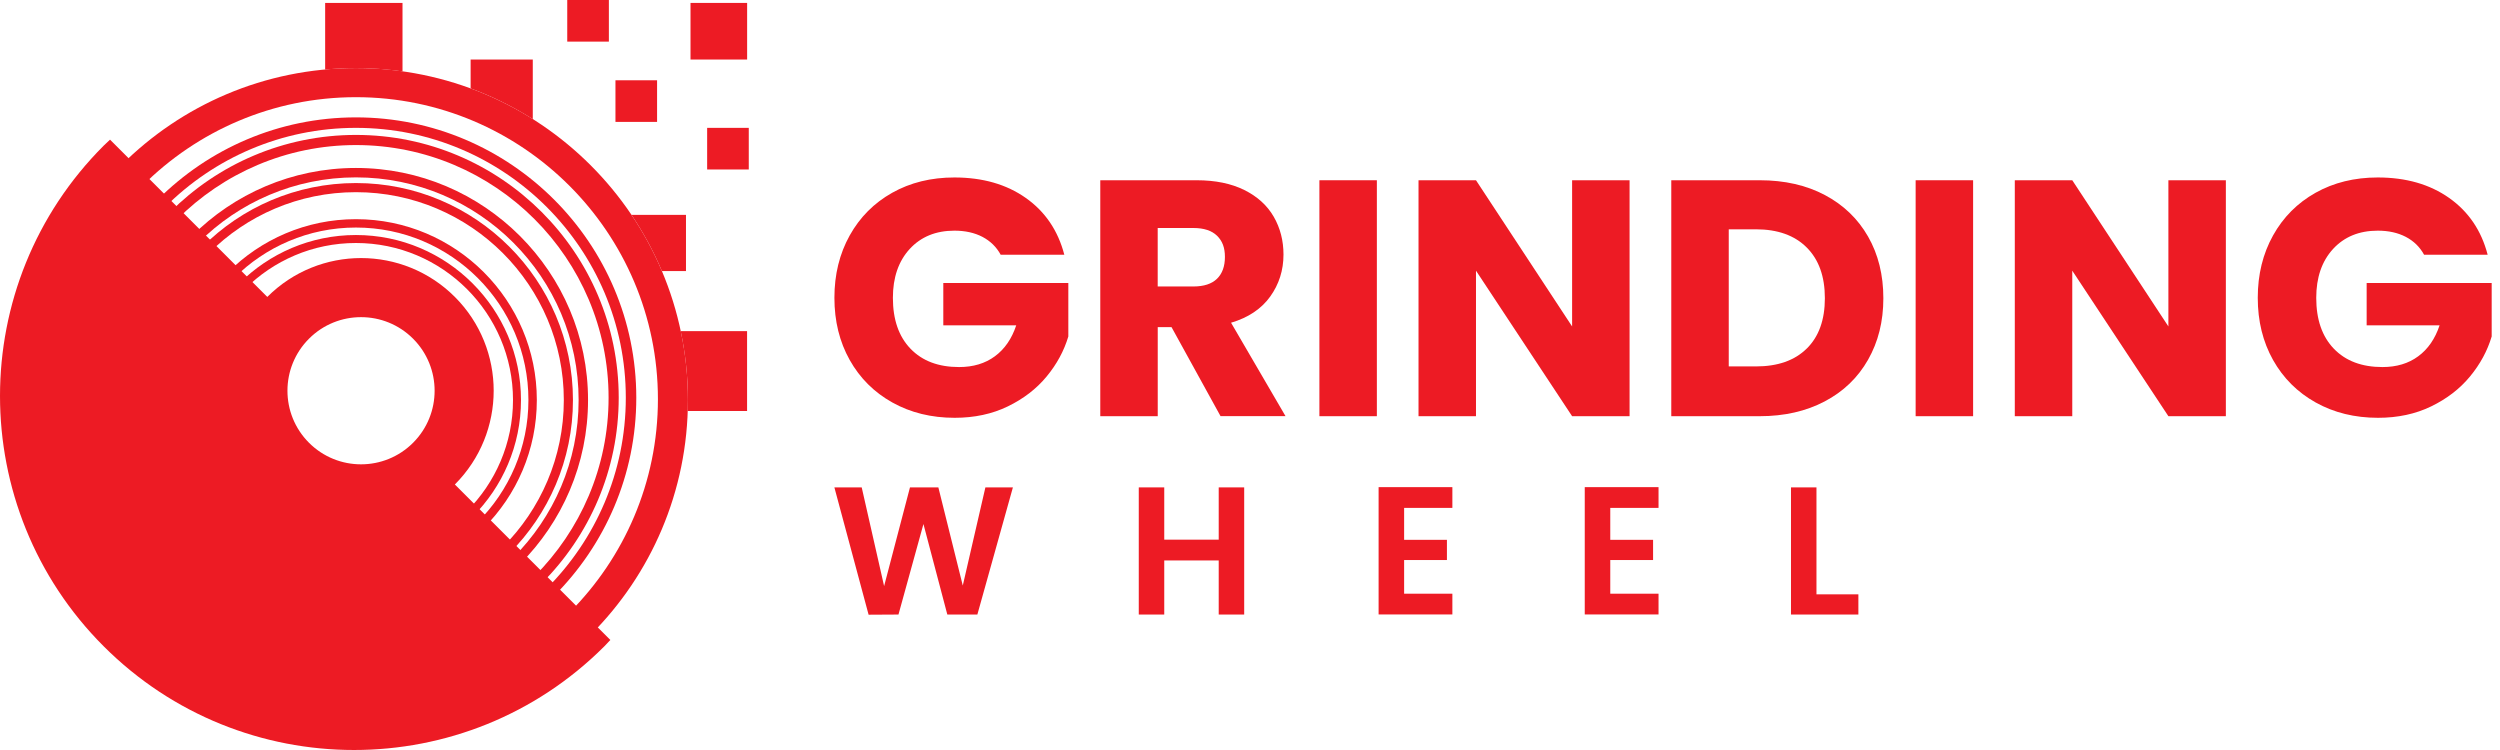
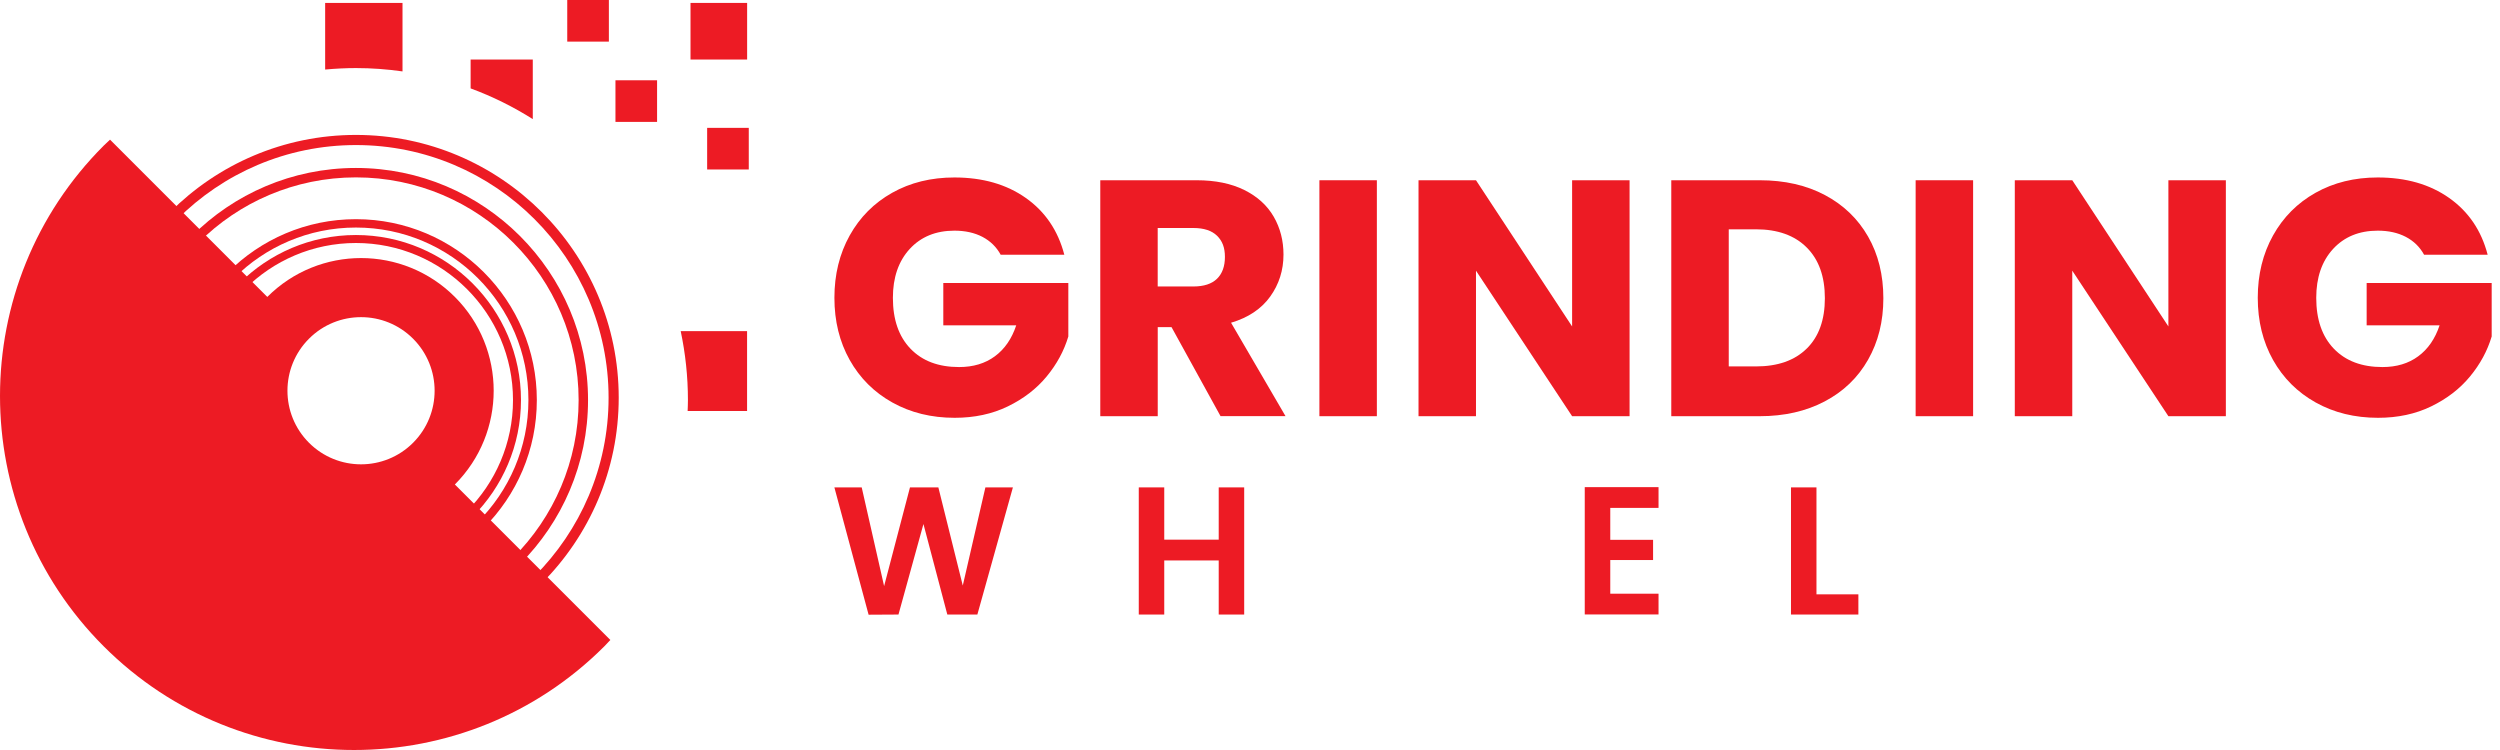
<svg xmlns="http://www.w3.org/2000/svg" width="250" height="75" viewBox="0 0 250 75" fill="none">
  <g clip-path="url(#clip0_525_236)">
    <path d="M35.594 21.917C25.622 21.917 17.505 30.03 17.505 40.006C17.505 49.982 25.618 58.095 35.594 58.095C45.57 58.095 53.683 49.982 53.683 40.006C53.683 30.03 45.57 21.917 35.594 21.917ZM35.594 57.25C26.083 57.25 18.346 49.513 18.346 40.002C18.346 30.491 26.083 22.754 35.594 22.754C45.105 22.754 52.842 30.491 52.842 40.002C52.842 49.513 45.105 57.25 35.594 57.25Z" fill="#ED1B24" />
    <path d="M35.594 23.502C26.492 23.502 19.09 30.904 19.09 40.006C19.09 49.107 26.492 56.51 35.594 56.51C44.695 56.51 52.098 49.107 52.098 40.006C52.098 30.904 44.695 23.502 35.594 23.502ZM35.594 55.712C26.932 55.712 19.888 48.668 19.888 40.006C19.888 31.344 26.936 24.3 35.594 24.3C44.252 24.3 51.3 31.344 51.3 40.006C51.3 48.668 44.256 55.712 35.594 55.712Z" fill="#ED1B24" />
    <path d="M35.594 16.796C22.796 16.796 12.384 27.207 12.384 40.006C12.384 52.805 22.796 63.216 35.594 63.216C48.393 63.216 58.804 52.805 58.804 40.006C58.804 27.207 48.393 16.796 35.594 16.796ZM35.594 62.274C23.316 62.274 13.327 52.285 13.327 40.006C13.327 27.727 23.316 17.738 35.594 17.738C47.873 17.738 57.862 27.727 57.862 40.006C57.862 52.285 47.873 62.274 35.594 62.274Z" fill="#ED1B24" />
-     <path d="M35.593 18.305C23.627 18.305 13.892 28.04 13.892 40.006C13.892 51.972 23.627 61.708 35.593 61.708C47.56 61.708 57.295 51.972 57.295 40.006C57.295 28.04 47.56 18.305 35.593 18.305ZM35.593 60.795C24.13 60.795 14.805 51.469 14.805 40.006C14.805 28.543 24.13 19.217 35.593 19.217C47.057 19.217 56.382 28.543 56.382 40.006C56.382 51.469 47.057 60.795 35.593 60.795Z" fill="#ED1B24" />
    <path d="M35.594 13.492C21.105 13.492 9.317 25.281 9.317 39.769C9.317 54.258 21.105 66.047 35.594 66.047C50.083 66.047 61.872 54.258 61.872 39.769C61.872 25.281 50.083 13.492 35.594 13.492ZM35.594 65.033C21.663 65.033 10.331 53.7 10.331 39.769C10.331 25.838 21.663 14.506 35.594 14.506C49.525 14.506 60.858 25.838 60.858 39.769C60.858 53.7 49.525 65.033 35.594 65.033Z" fill="#ED1B24" />
-     <path d="M35.594 11.738C20.138 11.738 7.559 24.313 7.559 39.773C7.559 55.234 20.134 67.809 35.594 67.809C51.055 67.809 63.629 55.234 63.629 39.773C63.629 24.313 51.05 11.738 35.594 11.738ZM35.594 66.757C20.712 66.757 8.607 54.651 8.607 39.769C8.607 24.888 20.712 12.786 35.594 12.786C50.476 12.786 62.581 24.892 62.581 39.773C62.581 54.655 50.476 66.761 35.594 66.761V66.757Z" fill="#ED1B24" />
-     <path d="M35.594 9.718C52.246 9.718 65.792 23.265 65.792 39.917C65.792 56.569 52.246 70.116 35.594 70.116C18.942 70.116 5.395 56.565 5.395 39.913C5.395 23.261 18.942 9.718 35.594 9.718ZM35.594 6.807C17.26 6.807 2.395 21.672 2.395 40.006C2.395 58.34 17.26 73.204 35.594 73.204C53.928 73.204 68.792 58.34 68.792 40.006C68.792 21.672 53.928 6.807 35.594 6.807Z" fill="#ED1B24" />
    <path d="M26.73 29.692L11.003 13.965C10.791 14.163 10.576 14.358 10.369 14.565C-3.456 28.39 -3.456 50.806 10.369 64.631C24.194 78.456 46.61 78.456 60.435 64.631C60.642 64.424 60.837 64.209 61.035 63.997L45.486 48.448C50.662 43.268 50.662 34.872 45.486 29.692C40.306 24.511 31.91 24.511 26.73 29.692ZM41.307 44.278C38.434 47.151 33.773 47.151 30.9 44.278C28.027 41.404 28.027 36.744 30.9 33.87C33.773 30.997 38.434 30.997 41.307 33.87C44.18 36.744 44.18 41.404 41.307 44.278Z" fill="#ED1B24" />
    <path d="M65.708 8.028H61.546V12.19H65.708V8.028Z" fill="#ED1B24" />
    <path d="M74.713 0.292H69.051V5.953H74.713V0.292Z" fill="#ED1B24" />
    <path d="M60.887 0H56.725V4.162H60.887V0Z" fill="#ED1B24" />
    <path d="M74.877 12.786H70.715V16.948H74.877V12.786Z" fill="#ED1B24" />
    <path d="M35.595 6.807C37.175 6.807 38.73 6.925 40.251 7.141V0.292H32.515V6.955C33.529 6.862 34.556 6.807 35.595 6.807Z" fill="#ED1B24" />
    <path d="M53.278 11.911V5.954H47.062V8.84C49.255 9.647 51.334 10.682 53.278 11.911Z" fill="#ED1B24" />
-     <path d="M66.194 27.106H68.598V21.49H63.152C64.335 23.252 65.357 25.128 66.19 27.106H66.194Z" fill="#ED1B24" />
    <path d="M68.07 33.11C68.539 35.337 68.793 37.639 68.793 40.006C68.793 40.373 68.776 40.737 68.763 41.1H74.708V33.11H68.066H68.07Z" fill="#ED1B24" />
    <path d="M100.077 25.487C99.65 24.701 99.041 24.106 98.247 23.687C97.453 23.273 96.515 23.066 95.441 23.066C93.582 23.066 92.091 23.679 90.971 24.896C89.851 26.117 89.289 27.748 89.289 29.785C89.289 31.956 89.877 33.655 91.055 34.876C92.23 36.097 93.848 36.706 95.91 36.706C97.322 36.706 98.517 36.347 99.489 35.628C100.465 34.91 101.175 33.879 101.623 32.535H94.33V28.302H106.833V33.647C106.406 35.079 105.684 36.414 104.665 37.648C103.647 38.882 102.35 39.879 100.782 40.639C99.215 41.4 97.444 41.78 95.471 41.78C93.139 41.78 91.064 41.269 89.239 40.251C87.413 39.233 85.989 37.813 84.971 36C83.953 34.183 83.441 32.113 83.441 29.78C83.441 27.448 83.953 25.373 84.971 23.544C85.989 21.718 87.409 20.294 89.222 19.276C91.034 18.258 93.109 17.747 95.441 17.747C98.264 17.747 100.647 18.431 102.582 19.796C104.522 21.165 105.802 23.058 106.432 25.475H100.081L100.077 25.487Z" fill="#ED1B24" />
    <path d="M122.057 41.62L117.152 32.713H115.774V41.62H110.028V18.025H119.674C121.533 18.025 123.118 18.351 124.432 19.001C125.742 19.652 126.722 20.544 127.373 21.672C128.023 22.804 128.349 24.063 128.349 25.454C128.349 27.021 127.905 28.424 127.022 29.654C126.135 30.887 124.833 31.762 123.105 32.273L128.552 41.615H122.066L122.057 41.62ZM115.77 28.648H119.332C120.384 28.648 121.174 28.39 121.702 27.875C122.23 27.359 122.492 26.632 122.492 25.69C122.492 24.748 122.23 24.089 121.702 23.573C121.174 23.058 120.384 22.8 119.332 22.8H115.77V28.648Z" fill="#ED1B24" />
    <path d="M137.686 18.025V41.62H131.94V18.025H137.686Z" fill="#ED1B24" />
    <path d="M162.958 41.62H157.211L147.599 27.068V41.62H141.852V18.025H147.599L157.211 32.645V18.025H162.958V41.62Z" fill="#ED1B24" />
    <path d="M182.487 19.504C184.346 20.489 185.787 21.875 186.806 23.654C187.824 25.432 188.335 27.49 188.335 29.823C188.335 32.155 187.824 34.179 186.806 35.975C185.787 37.766 184.342 39.156 182.47 40.141C180.599 41.125 178.431 41.62 175.968 41.62H167.128V18.025H175.968C178.456 18.025 180.628 18.52 182.487 19.504ZM180.67 34.863C181.879 33.676 182.487 31.994 182.487 29.823C182.487 27.651 181.883 25.956 180.67 24.748C179.462 23.54 177.768 22.931 175.596 22.931H172.875V36.642H175.596C177.768 36.642 179.462 36.051 180.67 34.859V34.863Z" fill="#ED1B24" />
    <path d="M197.311 18.025V41.62H191.564V18.025H197.311Z" fill="#ED1B24" />
    <path d="M222.586 41.62H216.839L207.227 27.068V41.62H201.48V18.025H207.227L216.839 32.645V18.025H222.586V41.62Z" fill="#ED1B24" />
    <path d="M242.416 25.487C241.989 24.701 241.381 24.106 240.582 23.687C239.788 23.273 238.85 23.066 237.776 23.066C235.917 23.066 234.426 23.679 233.306 24.896C232.186 26.117 231.624 27.748 231.624 29.785C231.624 31.956 232.212 33.655 233.39 34.876C234.565 36.097 236.188 36.706 238.245 36.706C239.657 36.706 240.852 36.347 241.824 35.628C242.8 34.91 243.51 33.879 243.958 32.535H236.665V28.302H249.168V33.647C248.741 35.079 248.019 36.414 247 37.648C245.982 38.882 244.685 39.879 243.117 40.639C241.55 41.4 239.779 41.78 237.806 41.78C235.474 41.78 233.399 41.269 231.574 40.251C229.748 39.233 228.324 37.813 227.306 36C226.288 34.183 225.776 32.113 225.776 29.78C225.776 27.448 226.288 25.373 227.306 23.544C228.324 21.718 229.744 20.294 231.557 19.276C233.374 18.258 235.444 17.747 237.776 17.747C240.599 17.747 242.982 18.431 244.917 19.796C246.857 21.165 248.137 23.058 248.766 25.475H242.416V25.487Z" fill="#ED1B24" />
    <path d="M101.29 48.74L97.736 61.454H94.732L92.344 52.403L89.847 61.454L86.86 61.471L83.438 48.74H86.171L88.411 58.61L90.997 48.74H93.836L96.278 58.555L98.539 48.74H101.29Z" fill="#ED1B24" />
    <path d="M124.419 48.739V61.454H121.871V56.045H116.425V61.454H113.877V48.739H116.425V53.966H121.871V48.739H124.419Z" fill="#ED1B24" />
-     <path d="M140.412 50.797V53.983H144.692V56.003H140.412V59.37H145.237V61.445H137.86V48.714H145.237V50.789H140.412V50.797Z" fill="#ED1B24" />
    <path d="M161.027 50.797V53.983H165.308V56.003H161.027V59.37H165.853V61.445H158.475V48.714H165.853V50.789H161.027V50.797Z" fill="#ED1B24" />
    <path d="M181.647 59.434H185.838V61.453H179.099V48.739H181.647V59.429V59.434Z" fill="#ED1B24" />
  </g>
  <defs>
    <clipPath id="clip0_525_236">
      <rect width="250" height="75" fill="white" />
    </clipPath>
  </defs>
</svg>